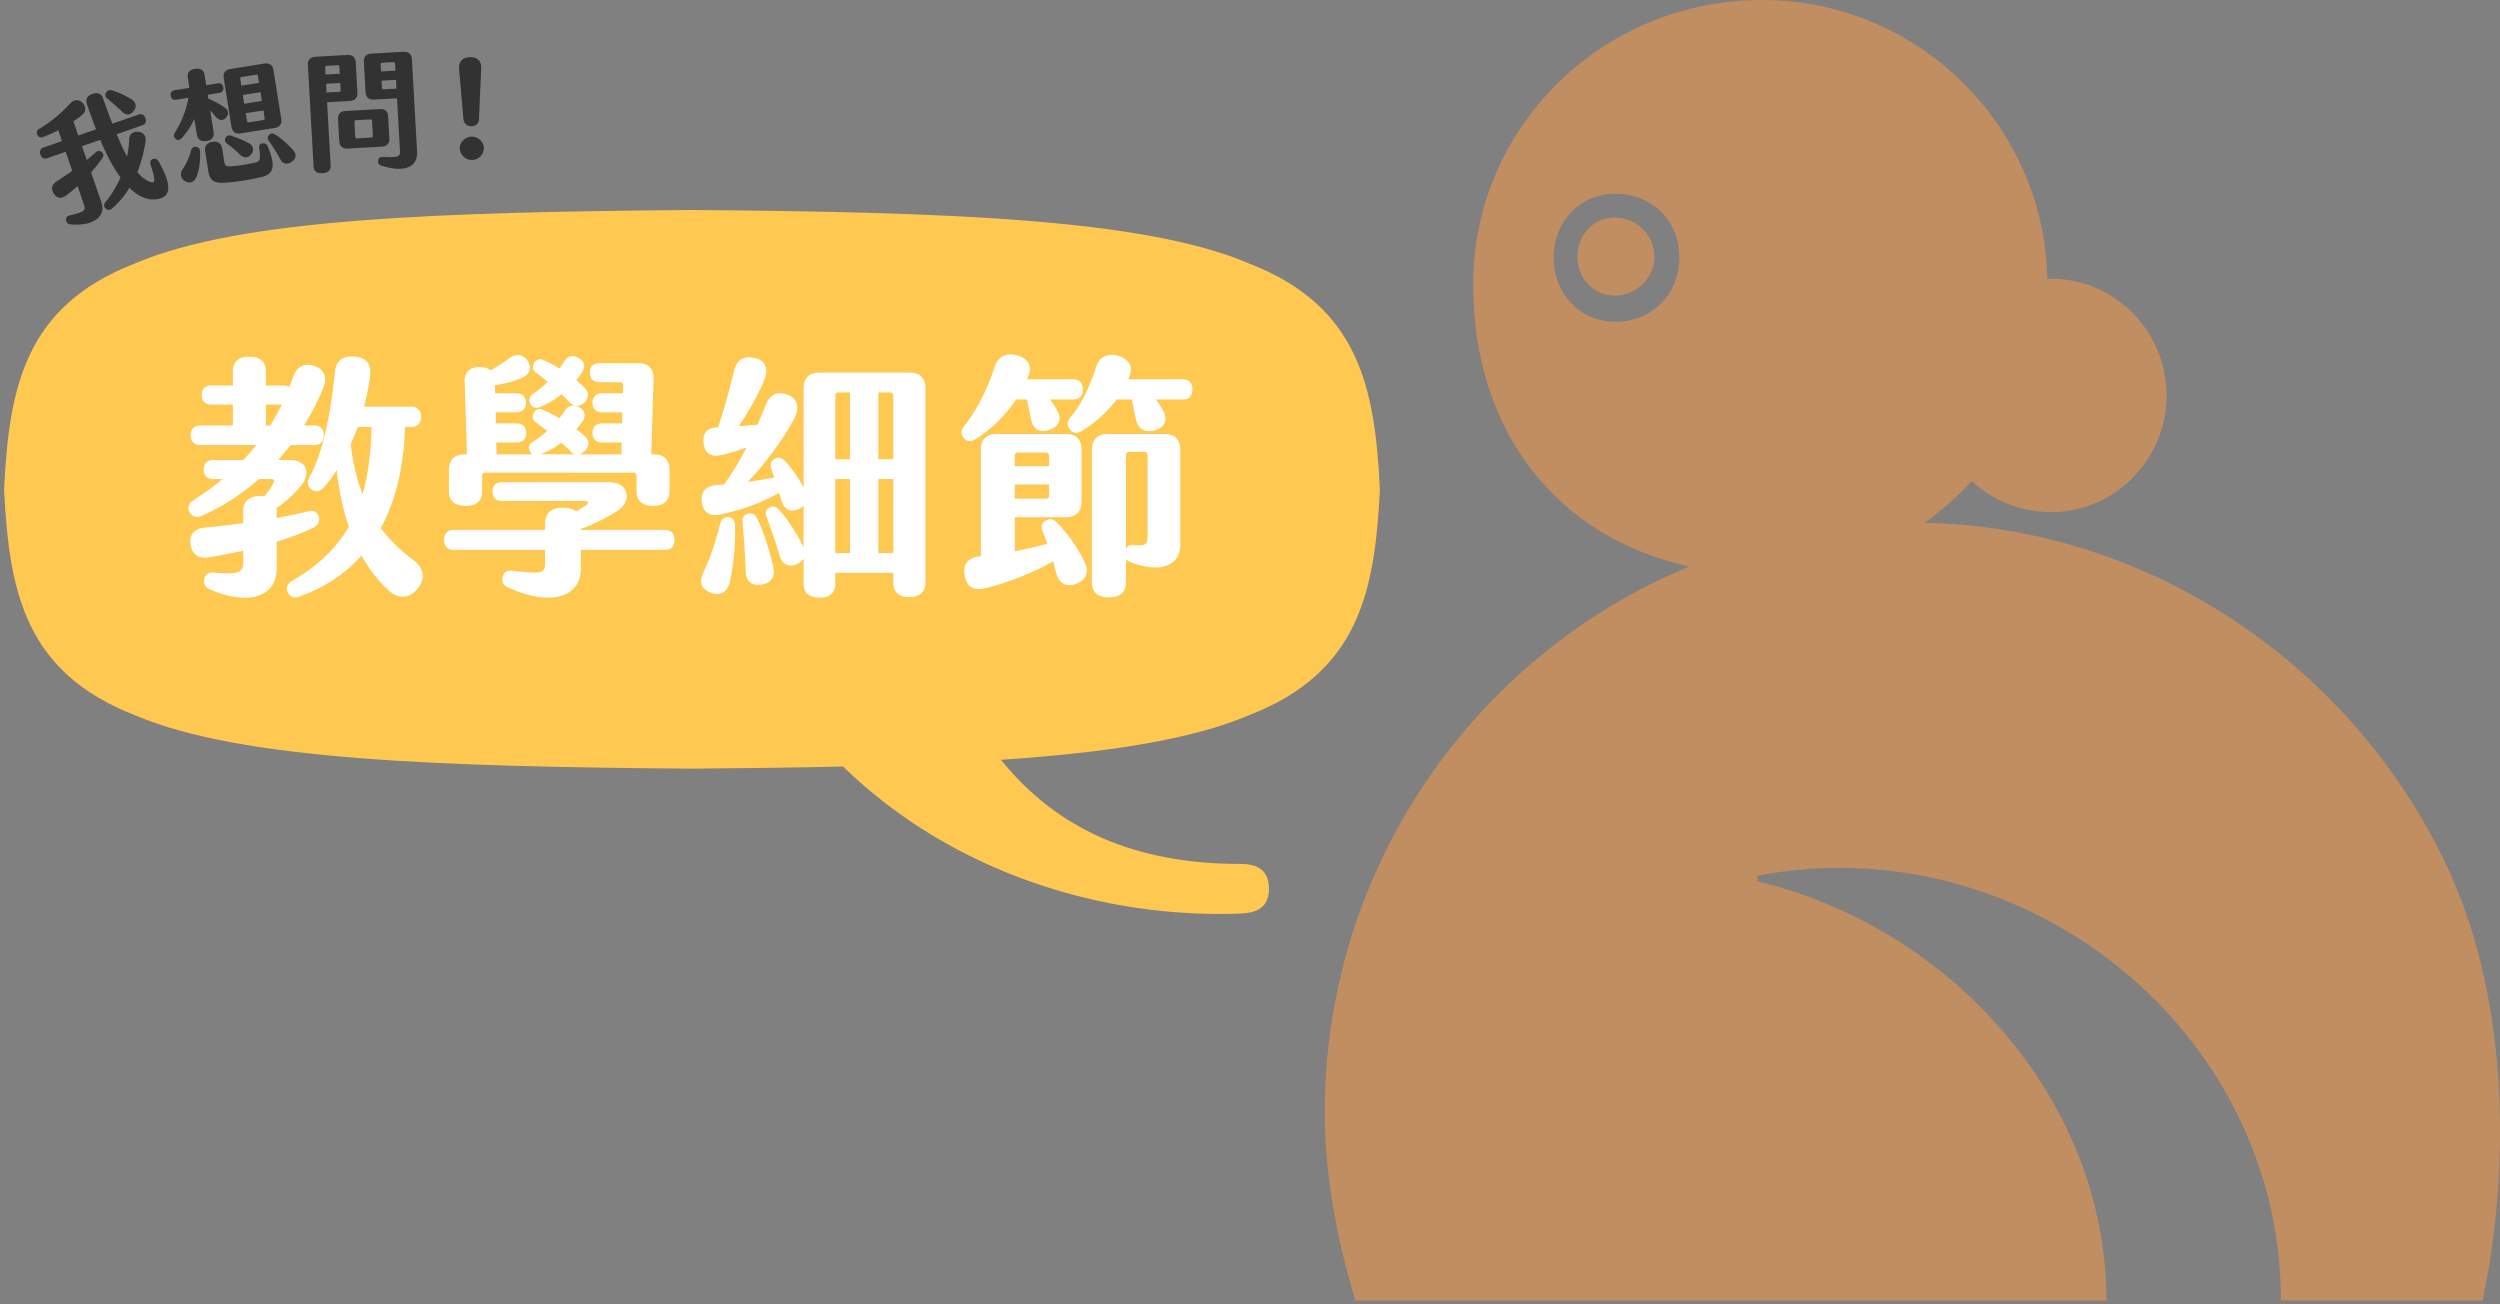
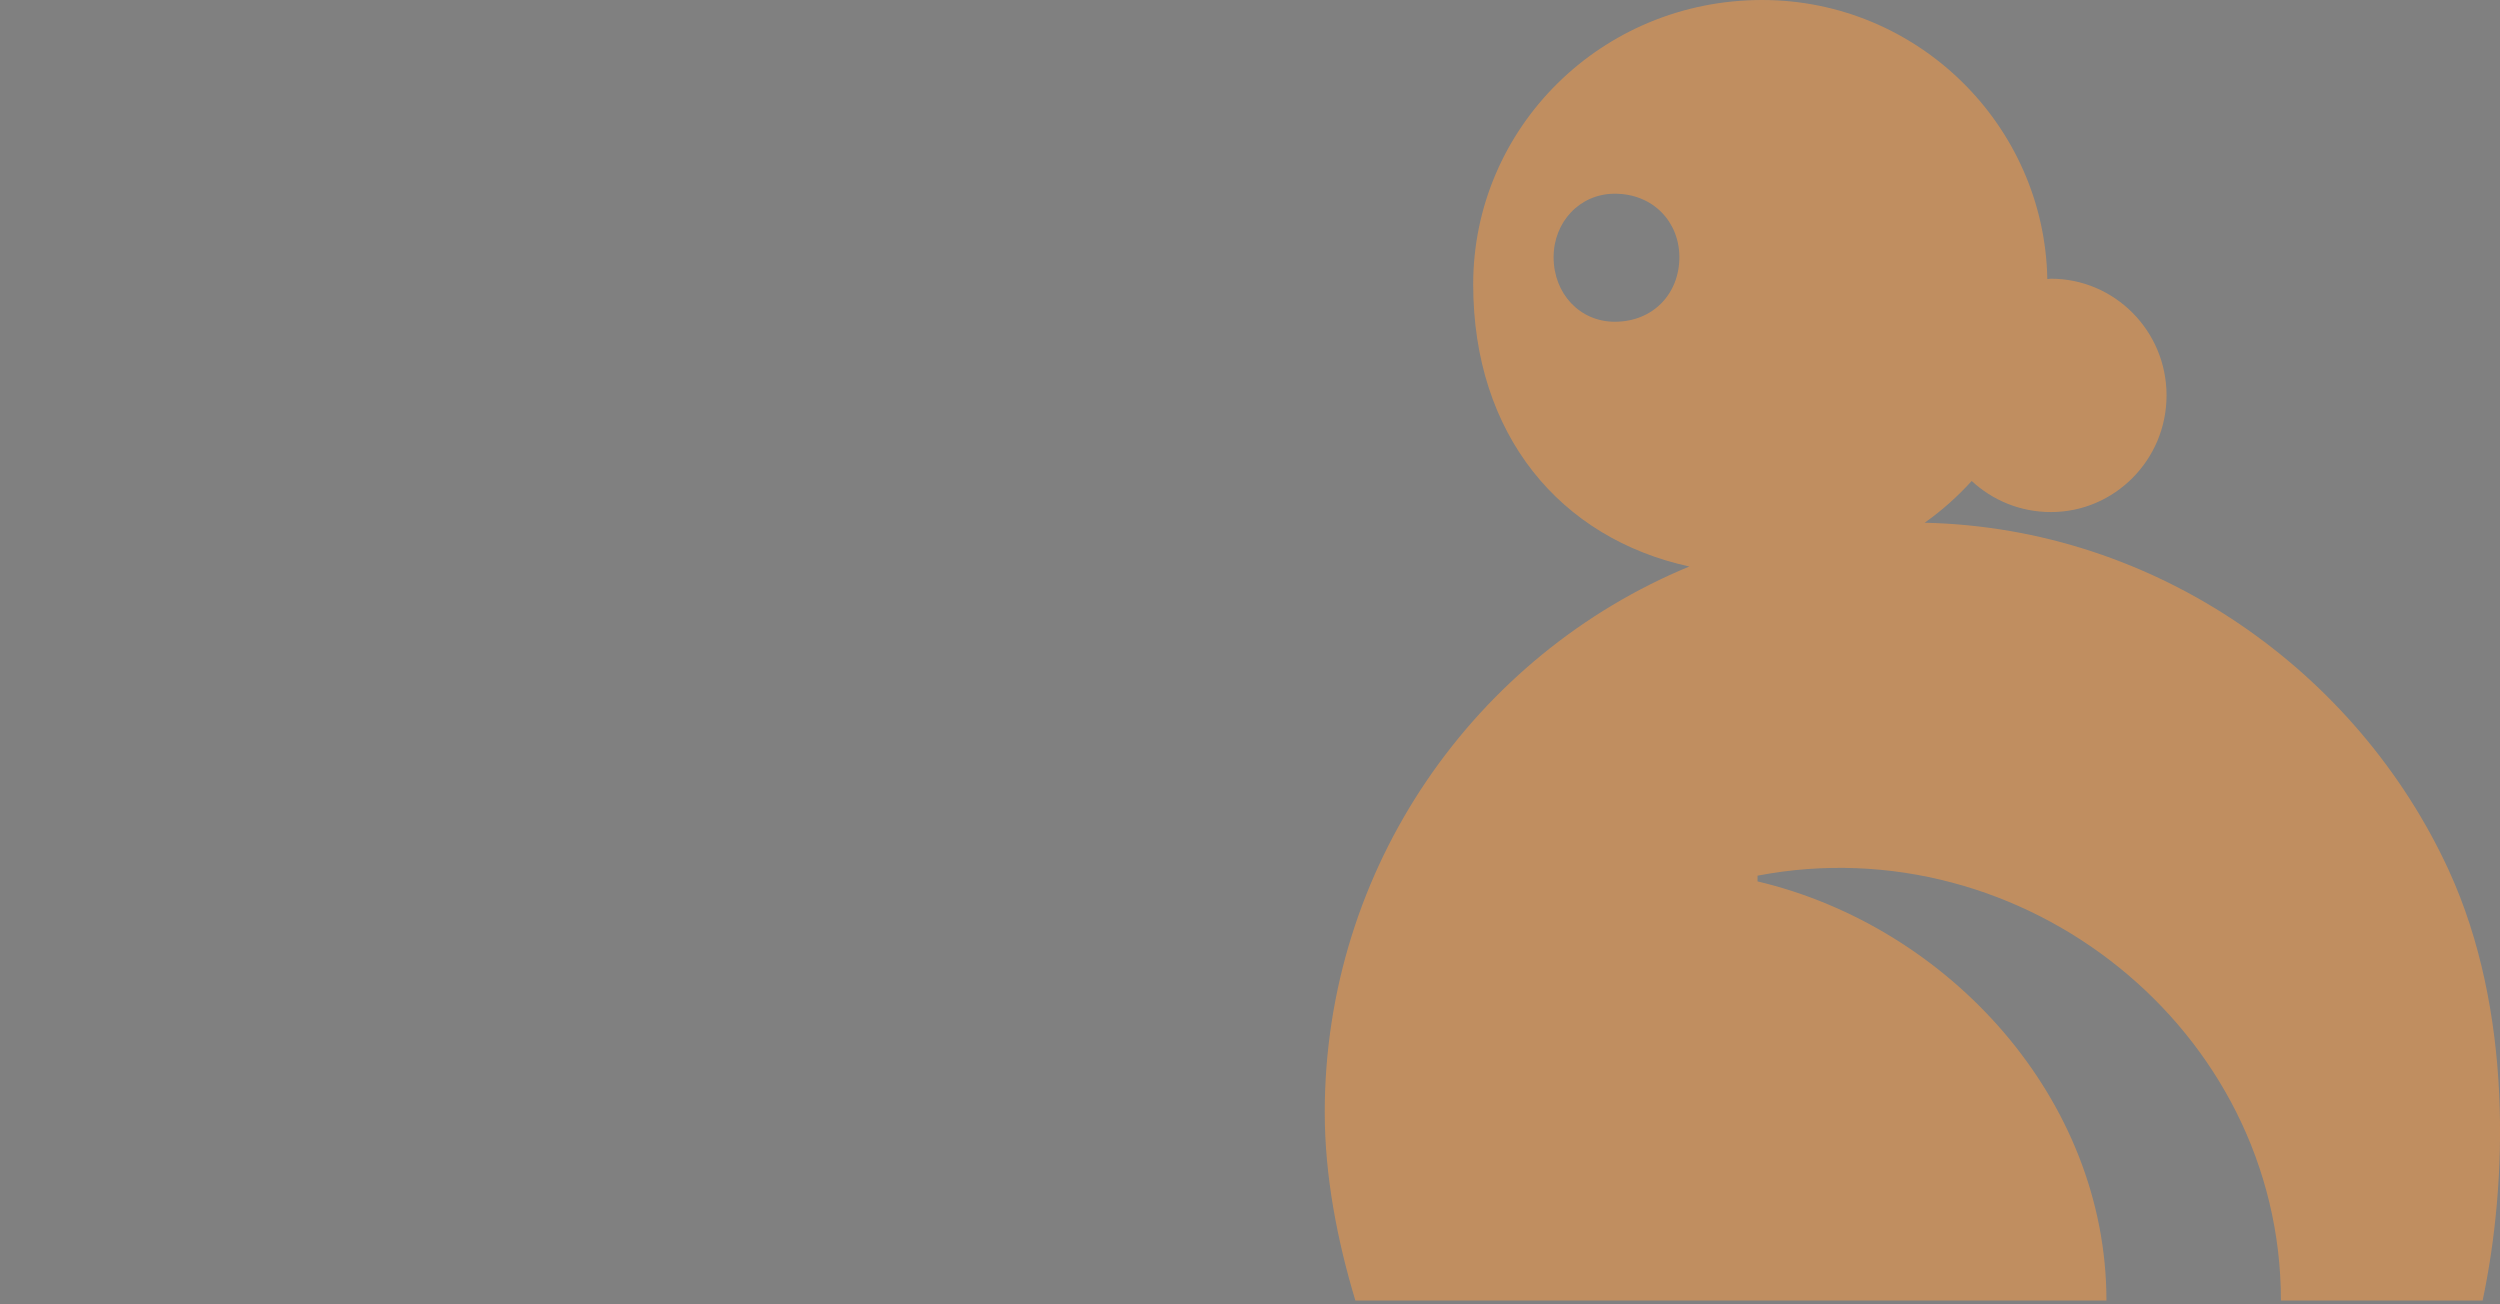
<svg xmlns="http://www.w3.org/2000/svg" width="485" height="253" fill="none">
  <rect width="100%" height="100%" fill="#808080" stroke="none" />
-   <path fill="#C08E60" d="M313.27 42.2c4.17 0 7.69 3.31 7.69 7.7 0 3.96-3.521 7.46-7.69 7.46-4.18 0-7.25-3.51-7.25-7.46 0-4.39 3.08-7.7 7.25-7.7" />
  <path fill="#C08E60" fill-rule="evenodd" d="M341.85 0c30.2 0 54.78 24.29 55.33 54.14.24-.01.47-.07.71-.07 12.31 0 22.42 10.1 22.42 22.63s-10.11 22.64-22.42 22.64c-6.03 0-11.37-2.32-15.38-6.03-2.75 3.02-5.79 5.75-9.13 8.1 45.08 1.01 83.959 28.97 101.659 67.37 12.52 27.26 11.421 60.67 6.591 83.52H442.5c0-52.52-49.89-92.31-101.54-82.42v1.11c37.14 8.79 67.689 42.19 67.689 81.31h-145.71C259.43 240.65 257 228.13 257 215.82c0-47.61 29.179-88.75 70.739-105.92-24.99-5.43-41.939-25.47-41.939-54.74C285.8 24.84 310.64 0 341.85 0m-28.58 37.58c-6.82 0-11.871 5.51-11.871 12.32.001 7.04 5.061 12.52 11.871 12.52 7.479 0 12.53-5.49 12.53-12.52 0-6.82-5.061-12.32-12.53-12.32" clip-rule="evenodd" />
-   <path fill="#FFC850" d="M26.24 51.08c20.39-8.69 59.07-9.94 108-10.34 48.93.39 87.61 1.65 108 10.34 21.39 8.28 24.49 23.99 25.46 43.85-.97 19.87-4.07 35.58-25.46 43.85-11.06 4.71-27.51 7.24-48.05 8.62 10.86 13.46 25.92 20.2 46.4 20.2 2.8 0 5.48.79 5.59 4.63.1 3.9-2.49 4.9-5.59 5.01-26.38.96-55.59-7.71-77.05-28.54-9.27.22-19.05.34-29.29.42-48.93-.39-87.61-1.65-108-10.34C4.86 130.5 1.76 114.79.79 94.93c.97-19.87 4.07-35.58 25.46-43.85" />
-   <path fill="#fff" d="M53.68 105.09v5.15c0 5.4-5.2 7.45-13 4.1-.95-.45-1.2-1.1-1.05-2.05.2-.9.95-1.3 2.05-1.2 4.7.45 5.5-.15 5.5-1.95v-2.3c-2.1.45-4.3.9-6.5 1.25-2.1.4-3.4-.45-3.7-2.4-.3-1.85.55-3.15 2.85-3.35 2.4-.2 4.9-.5 7.35-.85v-2.4c0-1.8 1.15-2.85 3.25-2.85.3 0 .6 0 .85.05.7-.85 1.4-1.8 1.8-2.65.25-.4.05-.7-.4-.7h-2.45c-3.4 3-7.1 5.35-11 7.1-1 .45-1.95.25-2.4-.6-.5-.85-.35-1.7.7-2.4 2-1.3 3.9-2.65 5.65-4.1h-1.8c-1.2 0-1.85-.65-1.85-1.85s.65-1.85 1.85-1.85h5.8c.9-.9 1.75-1.9 2.55-2.9H38.88c-1.2 0-1.9-.7-1.9-1.9s.7-1.9 1.9-1.9h6.3v-4.05h-4.2c-1.2 0-1.85-.65-1.85-1.85s.65-1.85 1.85-1.85h4.2v-2.7c0-1.95 1.1-2.9 3.2-2.9s3.2.95 3.2 2.9v2.7h3.4c.5 0 .85.1 1.15.3l.75-2c.75-2.1 2.3-2.75 4.2-2.05 1.95.7 2.45 2.3 1.6 4.3-1.05 2.55-2.3 4.95-3.7 7.2h1.95c1.2 0 1.9.7 1.9 1.9s-.7 1.9-1.9 1.9h-4.55c-.8 1-1.6 1.95-2.4 2.9h2.25c3.5 0 4 2.8 2.15 5-1.4 1.7-3.1 3.25-4.75 4.3.05.2.05.4.05.65v1.3c2.1-.4 4.1-.8 5.9-1.25.95-.3 1.8-.15 2.2.85s-.05 1.8-1 2.3c-2.05 1-4.45 1.9-7.1 2.7m-2.1-22.55h.85q1.2-1.95 2.25-4.05h-3.1zm29.55 31.5c-1.6 2.1-3.75 2.35-5.85.4-2-1.85-3.7-4.1-5.15-6.65-3 3.4-6.95 6.1-11.9 7.9-1.15.45-1.9.2-2.35-.7-.5-.9-.15-1.75.85-2.35 5-2.9 8.5-6.3 10.95-10.45-1.15-3.35-1.95-7.05-2.35-11-.8 1.3-1.7 2.45-2.55 3.4-.7.8-1.55.9-2.3.4-.75-.55-1-1.4-.5-2.35 2.6-4.5 4.15-12.15 5-20.55.25-2.25 1.65-3.15 3.95-2.9s3.15 1.55 2.85 3.85c-.25 1.95-.65 3.95-1.15 5.85h9.05c1.3 0 2 .7 2 2s-.7 1.95-2 1.95h-1.1c-.25 7.5-1.7 14.15-4.7 19.6 1.7 2.3 3.75 4.3 6.25 6.15 1.9 1.4 2.6 3.4 1 5.45m-10.8-18.15c1.1-3.8 1.65-8.1 1.75-13.05h-2.7q-.6 1.725-1.35 3.3c.45 3.7 1.2 6.9 2.3 9.75M130.85 104.74c0 1.3-.7 1.95-1.95 1.95h-16.2v3.5c0 5.8-6 7.5-14.1 3.8-1-.45-1.35-1.2-1.05-2.15.25-.9.8-1.25 2-1.1 5.7.65 6.2.5 6.2-1.6v-2.45H88.1c-1.25 0-1.95-.7-1.95-1.95s.7-1.95 1.95-1.95h17.65v-1.2c0-2.05 1.2-3.1 3.45-3.1 1.1 0 1.95.25 2.55.7.75-.4 1.45-.85 2.05-1.25.45-.35.25-.75-.25-.75H97.4c-1.15 0-1.85-.65-1.85-1.85s.7-1.8 1.85-1.8H118c1.65 0 3 .55 3.4 1.8.5 1.3-.05 2.8-1.75 3.85-2.5 1.55-4.75 2.65-6.95 3.4v.2h16.2c1.25 0 1.95.65 1.95 1.95m-43.76-9.4v-4.15c0-2 1.1-3.05 3.1-3.05h.4l-.45-14c-.05-2 1-2.9 2.9-2.95.9 0 1.6.2 2.1.65 1.2-.65 2.45-1.4 3.75-2.4 1.15-.85 2.5-.75 3.4.45.95 1.35.5 2.75-.95 3.4-1.65.7-3.4 1.15-5.35 1.45.05.55.05 1.05.05 1.55h4.15c1.15 0 1.85.7 1.85 1.85s-.7 1.85-1.85 1.85h-4.05c.05.7.05 1.45.05 2.15h4.05c1.15 0 1.85.7 1.85 1.85s-.7 1.85-1.85 1.85h-3.95c0 .75.05 1.55.05 2.3h6.95c-.2-.1-.35-.3-.45-.55-.4-.7-.25-1.35.5-1.85 1-.65 1.95-1.35 2.85-2.15-.85-.6-1.6-1.2-2.25-1.65-.7-.5-.7-1.3-.35-1.9s.95-.9 1.8-.5a23 23 0 0 1 3.1 1.6c.35-.4.65-.85.95-1.3.8-1.2 1.8-1.5 3-.8 1.05.65 1.35 1.7.45 2.9-.35.45-.7.9-1.1 1.35.55.4 1.1.8 1.55 1.2 1.1.95 1.05 2 .15 2.95-.35.35-.7.6-1.05.7h8.1c.05-.75.05-1.55.05-2.3h-3.8c-1.15 0-1.85-.7-1.85-1.85s.7-1.85 1.85-1.85h3.9c0-.7.05-1.45.05-2.15h-3.95c-1.15 0-1.85-.7-1.85-1.85s.7-1.85 1.85-1.85h4.05c0-.5.05-1.05.05-1.55 0-.4-.25-.6-.6-.6h-4c-1.2 0-1.85-.7-1.85-1.85s.65-1.85 1.85-1.85h7.5c2 0 3.1 1.1 3 3.1l-.45 14.6h.5c2 0 3.05 1.05 3.05 3.05v4.1c0 1.85-1.1 2.85-3.2 2.85s-3.2-1-3.2-2.85v-3c0-.35-.25-.6-.6-.6H94.14c-.35 0-.6.25-.6.6v3.05c0 1.85-1.15 2.8-3.2 2.8s-3.25-.95-3.25-2.8m16.25-18.9c1-.65 2-1.45 2.9-2.35q-1.2-1.05-2.25-1.8c-.7-.5-.7-1.2-.4-1.85.35-.6 1.05-.95 1.85-.6 1 .45 2.05 1 3.1 1.65.35-.45.65-.95.95-1.45.6-.95 1.6-1.25 2.85-.55 1.1.65 1.35 1.7.45 2.95-.3.45-.65.9-1 1.3l1.45 1.3c1.05 1 1.1 2.05.2 3-.95.9-2.1.95-3-.05l-1.5-1.5c-1.4 1.1-2.85 1.95-4.25 2.5-.8.3-1.4.05-1.8-.6-.35-.65-.2-1.45.45-1.95m1.5 11.7h6.75c-.35-.1-.7-.3-1-.65-.45-.5-1.05-1.05-1.7-1.6-1.3 1-2.75 1.8-4.05 2.25M142.6 102.14c.1 3.85-.35 7.75-1 10.75-.5 2.1-2 2.8-3.8 2.05-1.9-.75-2.2-2.15-1.3-4 1.3-2.7 2.3-5.7 3.2-9.3.2-.95.8-1.35 1.6-1.3s1.3.5 1.3 1.8m36.95-26.8v37.7c0 1.8-1.15 2.8-3.15 2.8s-3.1-1-3.1-2.8v-1.9h-11.25v2.1c0 1.75-1.05 2.7-3.05 2.7s-3.1-.95-3.1-2.7v-4.9q-.3.6-1.2 1.05c-1.45.75-2.9.25-3.45-1.55-.75-2.65-1.75-5.5-2.5-7.45-.35-.9-.25-1.5.5-1.9.65-.4 1.4-.25 2 .5 1.6 1.85 3.3 4.45 4.45 6.8.1.15.15.3.2.5v-8.15q-.375.375-.9.6c-1.6.75-2.9.1-3.4-1.65l-.45-1.5c-3 1.75-7.15 3.35-11.1 4.15-2.05.55-3.55-.05-3.9-2.3-.25-1.95.65-3.15 2.9-3.35.45-.05.9-.05 1.4-.1 1.5-2 2.95-4.4 4.4-7.2-1.6.65-3.3 1.15-5 1.5-2.05.45-3.2-.55-3.35-2.3-.25-2.05.7-3 2.8-3.1 1.05-2.95 2.1-6.85 3.05-10.75.55-2.35 1.8-3.15 4.05-2.7 2.05.45 2.65 2.05 2.05 3.8-.8 2.3-3.05 6.4-5.15 9.45l3.65-.3c.5-1.2 1.05-2.4 1.55-3.7.9-2.25 2.35-2.85 4.3-2.1s2.4 2.5 1.3 4.6c-2.4 4.45-5.85 9-9.05 12.3 1.8-.25 3.5-.55 5.15-.85-.2-.55-.35-1.05-.55-1.55-.3-.95-.15-1.65.6-2.05.8-.5 1.5-.2 2.15.5 1.25 1.35 2.5 3.15 3.5 5.05V75.34c0-2 1.1-3.05 3.05-3.05h17.55c1.95 0 3.05 1.05 3.05 3.05M150 109.94c.45 1.9-.4 3.2-2.2 3.45-1.85.3-3.05-.45-3.15-2.55-.05-3.05-.35-6.75-.6-9.55-.1-.9.3-1.45 1.1-1.65.8-.15 1.35.15 1.75 1 1.35 2.7 2.45 6.4 3.1 9.3m14.9-33.8h-2.25c-.35 0-.6.25-.6.6v12.35h2.85zm0 16.8h-2.85v14.35h2.85zm8.4-16.2c0-.35-.25-.6-.6-.6h-2.3v12.95h2.9zm0 16.2h-2.9v14.35h2.9zM186.97 84.99c-.6-.7-.6-1.45.05-2.3 2.4-3 4.5-7.05 5.95-11.55.65-2.05 2.4-2.75 4.35-2.2 2.3.65 2.9 2.25 2.2 4l-.3.65h9.05c1.15 0 1.8.7 1.8 1.95s-.65 1.95-1.8 1.95h-4.55c.55.75 1.1 1.55 1.5 2.4.9 1.8-.1 3.05-1.85 3.55-1.7.55-2.95-.2-3.35-2.05l-.8-3.9h-2.1c-2.15 3.25-4.9 5.85-7.85 7.7-.95.55-1.65.55-2.3-.2m23.36 23.9c1.05 2 .45 3.6-1.5 4.35-1.9.75-3.45 0-3.95-2.2-.2-.7-.35-1.45-.6-2.15-3.75 2.2-8.7 4.15-13.25 5.25-2.1.5-3.45-.25-3.85-2.4-.45-2.15.5-3.55 2.8-3.8.1 0 .2 0 .3-.05V87.24c0-2 1.1-3.05 3.05-3.05h13.45c1.95 0 3.05 1.05 3.05 3.05v10.05c0 2-1.1 3.05-3.05 3.05h-9.9v6.6c2.05-.4 4.15-.85 6.3-1.45-.3-.85-.6-1.65-.95-2.45-.35-.95-.1-1.65.65-2.05.8-.4 1.5-.3 2.15.4 2 2 4 4.75 5.3 7.5m-13.46-18.45h6.65v-2.05c0-.35-.25-.6-.6-.6h-5.45c-.35 0-.6.25-.6.6zm0 6.3h6.05c.35 0 .6-.25.6-.6v-2.15h-6.65zm34.46-21.2c0 1.25-.65 1.95-1.8 1.95h-5.3c.55.7 1.05 1.45 1.45 2.25.95 1.75.25 3.2-1.65 3.75-1.95.5-3.25-.3-3.65-2.05-.3-1.35-.55-2.65-.8-3.95h-2.95c-2 2.7-4.55 4.8-6.75 6.1-.9.55-1.7.5-2.3-.25-.6-.7-.6-1.55.1-2.4 2.1-2.45 3.65-5.7 5-9.85.65-2 2.4-2.65 4.4-2 2.15.7 2.75 2.1 1.95 4.15l-.15.35h10.65c1.15 0 1.8.7 1.8 1.95m-2.35 11.7v18.5c0 4.05-3.95 5.55-9.7 3.3-.4-.15-.65-.35-.85-.6v4.55c0 1.9-1.15 2.9-3.3 2.9s-3.3-1-3.3-2.9V87.24c0-1.95 1.1-3.05 3.05-3.05h11.05c1.95 0 3.05 1.1 3.05 3.05m-6.35 1.05c0-.35-.25-.6-.6-.6h-3c-.35 0-.6.25-.6.6v18.15c.3-.55.8-.8 1.5-.7 2.3.2 2.7-.1 2.7-1.7z" />
-   <path fill="#323232" d="M30.32 38.66c-1.83.21-3.57-.61-5.21-2.22a16.8 16.8 0 0 1-3.39 4.03c-.5.39-.95.3-1.3-.08-.32-.39-.32-.76.1-1.25 1.2-1.5 2.14-3.07 2.86-4.72-1.45-1.96-2.76-4.47-3.93-7.29l-3.54 1.23.92 2.67c.62-.5 1.19-.99 1.74-1.47.42-.39.85-.37 1.2-.05.34.36.38.71.12 1.1-.63.93-1.38 1.88-2.22 2.83l2 5.79c.99 2.86-1.77 4.74-6.08 4.28-.49-.04-.71-.36-.78-.87-.05-.46.2-.73.71-.85 2.92-.67 3.15-.99 2.76-2.12l-1.24-3.57c-.73.65-1.46 1.27-2.2 1.82-.95.7-1.78.59-2.39-.34-.58-.91-.51-1.7.55-2.39 1.01-.67 2.02-1.34 3.02-2.05l-1.28-3.69-3.57 1.24c-.61.21-1.1-.04-1.33-.7s0-1.16.61-1.38l3.57-1.24-.73-2.1c-.97.49-1.95.94-2.91 1.3-.54.21-.91.05-1.13-.43-.21-.46-.14-.88.37-1.16 2.26-1.34 4.17-2.93 6-4.91.63-.7 1.64-.91 2.39-.11.72.78.76 1.67-.13 2.37-.47.4-1.02.8-1.65 1.21l.95 2.74 3.45-1.19c-.69-1.83-1.27-3.37-1.77-4.89-.3-1.03.09-1.65 1.11-2 .95-.3 1.71-.11 2.03.91.54 1.56 1.13 3.18 1.8 4.88l5.08-1.76c.64-.22 1.1.04 1.33.7.24.69.03 1.15-.61 1.38l-4.98 1.73c.7 1.64 1.36 3.1 2.03 4.32.23-1.09.37-2.22.41-3.4.07-.95.76-1.48 1.76-1.4.99.11 1.6.8 1.41 1.86-.31 2.09-.83 4.1-1.58 5.97.86 1.03 1.75 1.7 2.66 1.94.85.23.86-.43-.09-3.33-.2-.57-.02-.97.42-1.15.47-.16.84-.03 1.17.55 2.67 4.66 2.35 6.94-.48 7.26zm-9.48-19.52c-.45-.37-.52-.8-.24-1.22.26-.41.61-.53 1.13-.39 1.26.36 2.57 1.01 3.7 1.68 1 .6 1.15 1.48.49 2.34-.65.86-1.53.85-2.2.15-.97-.96-1.96-1.78-2.9-2.57zM40.05 27.35c-1.06.17-1.72-.28-1.88-1.32l-.47-2.96c-.58 1.31-1.43 2.63-2.44 3.73-.37.39-.81.48-1.16.16-.41-.32-.46-.81-.15-1.27 1.15-1.83 2.12-4.01 2.62-6.72l-2.37.38c-.59.09-.99-.2-1.08-.76-.09-.59.2-.99.79-1.09l2.84-.45-.32-2c-.15-.94.34-1.52 1.4-1.69s1.71.23 1.86 1.17l.32 2 2.25-.36c.59-.09.97.2 1.06.79s-.18.96-.77 1.06l-2.25.36.12.77c1.11.46 2.19 1.02 3.1 1.66.79.53.95 1.21.38 1.94-.52.69-1.32.74-2.01-.06-.41-.49-.78-.91-1.12-1.31l.66 4.15c.17 1.04-.31 1.67-1.38 1.84zm-1.24 2.02c.08 1.63-.11 3.44-.65 4.81-.42 1.18-1.3 1.52-2.28.95-.87-.54-1.01-1.41-.45-2.31.82-1.19 1.28-2.31 1.64-3.68.15-.5.54-.72.98-.66.5.12.74.34.75.89zm13.14-.96c1.66 4.04 1.1 5.44-1.38 5.97-2.03.48-3.68.74-6.09 1-2.83.33-3.76-.24-4.07-2.19l-.61-3.83c-.16-1.01.34-1.67 1.4-1.84s1.74.3 1.91 1.32l.37 2.35c.17 1.09.37 1.18 1.79 1.03 1.25-.1 2.46-.32 4.2-.67.93-.22 1.16-.51.81-2.86-.08-.47.17-.81.62-.88.47-.07.85.07 1.06.62zm-7.04-3.79-1.51-9.48c-.15-.96.3-1.59 1.27-1.75l6.64-1.06c.96-.15 1.59.3 1.75 1.26l1.51 9.48c.16.99-.3 1.59-1.26 1.75l-6.64 1.06c-.96.15-1.59-.28-1.75-1.26zm3.23 3.08c.96.48 1.21 1.25.67 2.12-.57.85-1.47.94-2.28.16-.87-.85-1.69-1.55-2.49-2.13-.43-.31-.48-.66-.3-1.09.19-.41.54-.59 1.04-.44 1.09.33 2.28.82 3.36 1.39zm-1.32-11.08 3.43-.55-.21-1.33c-.03-.17-.17-.28-.34-.25l-2.84.45c-.17.03-.28.17-.25.34l.21 1.33zm.56 3.51 3.43-.55-.27-1.7-3.43.55zm.54 3.36c.03.17.17.28.34.25l2.84-.45c.17-.03.28-.17.25-.34l-.24-1.53-3.43.55.25 1.53zm8.72 7.87c-.86.62-1.74.51-2.25-.43a29 29 0 0 0-2.24-3.59c-.33-.45-.28-.82.05-1.15.35-.36.73-.37 1.17-.11 1.15.7 2.39 1.82 3.44 2.99.74.79.72 1.66-.17 2.28zM60.83 32.19l-1.1-19.57c-.05-.97.46-1.55 1.46-1.61l6.19-.35c1-.06 1.58.46 1.63 1.44l.33 5.87c.05.97-.46 1.55-1.46 1.61l-4.42.25.68 12.18c.06 1.07-.51 1.53-1.56 1.59-1.07.06-1.7-.33-1.76-1.4zm5.08-17.89-.08-1.37c0-.18-.14-.29-.32-.28l-2.15.12c-.17 0-.29.14-.28.32l.08 1.37 2.75-.15zm-.1 3.52c.17 0 .29-.14.28-.32l-.08-1.4-2.75.15.09 1.7 2.45-.14zm.01 9.56-.24-4.24c-.06-1 .46-1.55 1.44-1.61l6.64-.37c1-.06 1.58.44 1.63 1.44l.24 4.24c.05.97-.46 1.55-1.46 1.61l-6.64.37c-.97.05-1.55-.46-1.61-1.44m3.42-.54 2.82-.16c.17 0 .29-.14.28-.32l-.16-2.92c0-.17-.14-.29-.32-.28l-2.82.16c-.17 0-.29.14-.28.32l.16 2.92c0 .17.14.29.32.28m4.13 4.3c.05-.48.39-.72.96-.7 3.04.16 3.33-.09 3.26-1.21l-.57-10.16-4.49.25c-.97.05-1.55-.46-1.61-1.44l-.33-5.87c-.05-.97.46-1.55 1.44-1.61l6.27-.35c.97-.05 1.55.46 1.61 1.44l1 17.87c.18 3.17-2.52 4.15-6.91 2.79-.51-.17-.71-.54-.63-1.02zm3.35-17.44-.08-1.37c0-.18-.14-.29-.32-.28l-2.2.12c-.17 0-.29.14-.28.32l.08 1.37zm-2.3 3.63 2.5-.14-.09-1.7-2.8.16.08 1.4c.01.17.14.29.32.28zM89.91 23.15l-.84-9.66c-.13-1.52.6-2.36 2.1-2.4 1.5-.03 2.27.77 2.18 2.3l-.43 9.69c-.03.88-.57 1.39-1.44 1.41s-1.46-.47-1.56-1.34zm-.7 5.64c-.03-1.2 1.02-2.25 2.3-2.28 1.22-.03 2.32.97 2.35 2.17.03 1.27-1.02 2.32-2.25 2.35-1.27.03-2.37-.97-2.4-2.25z" />
</svg>